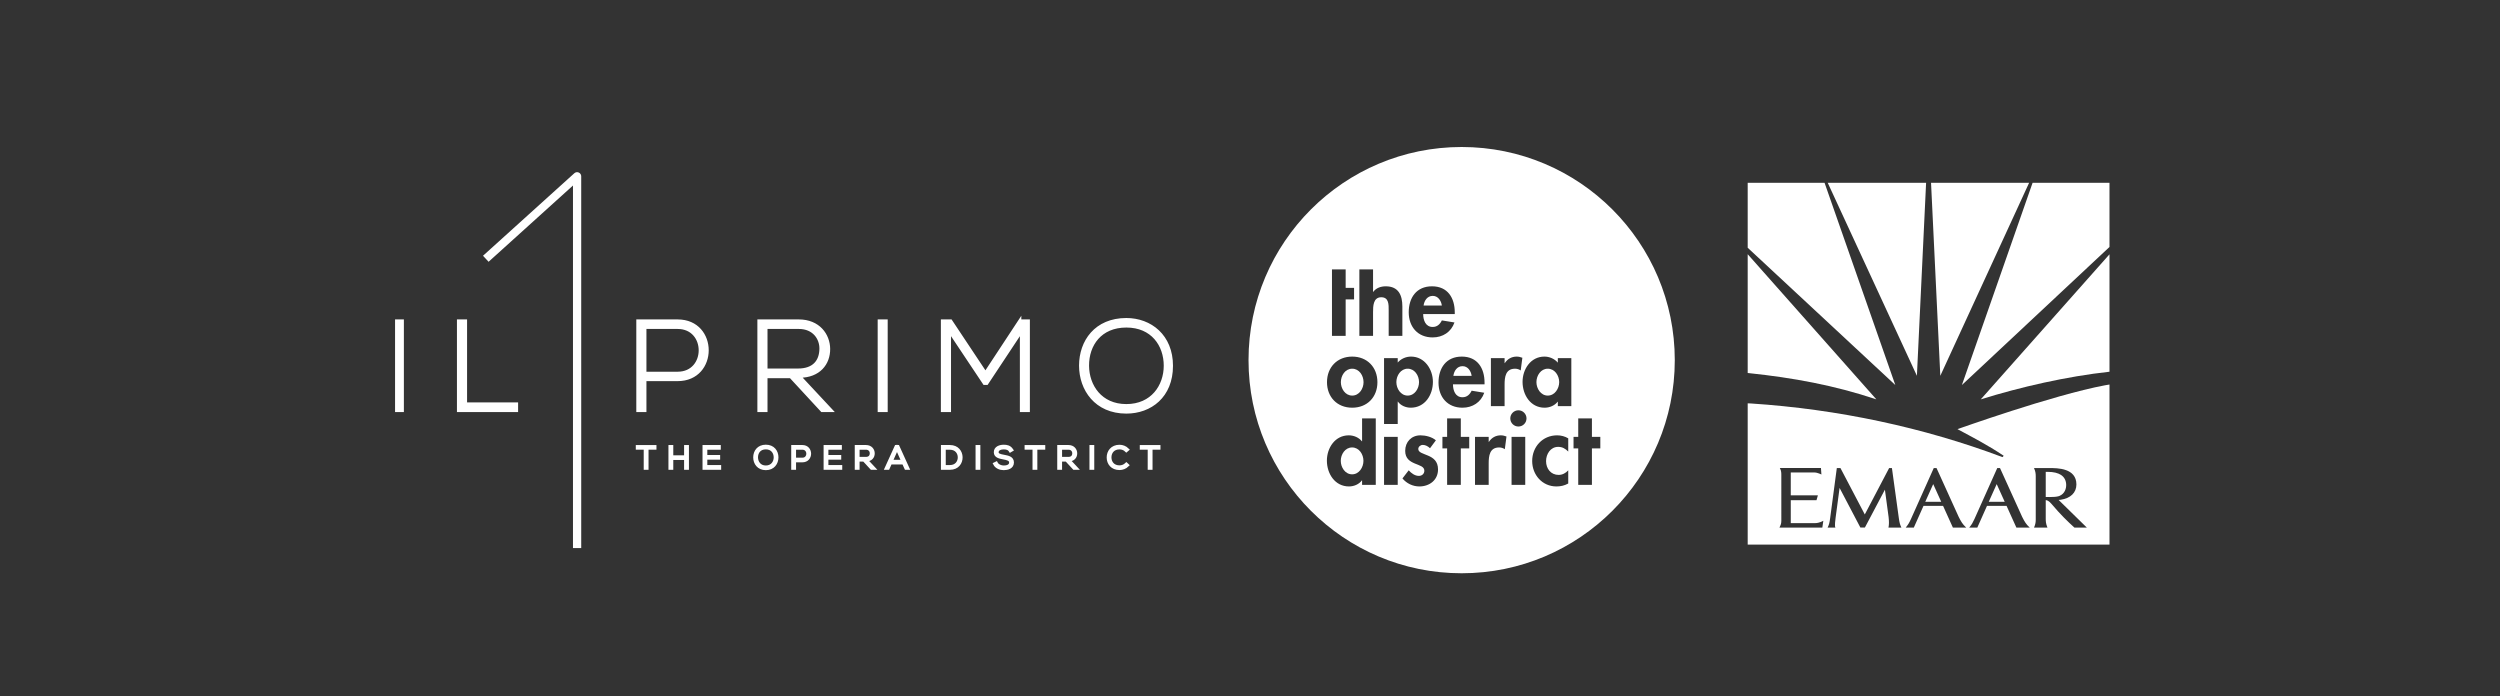
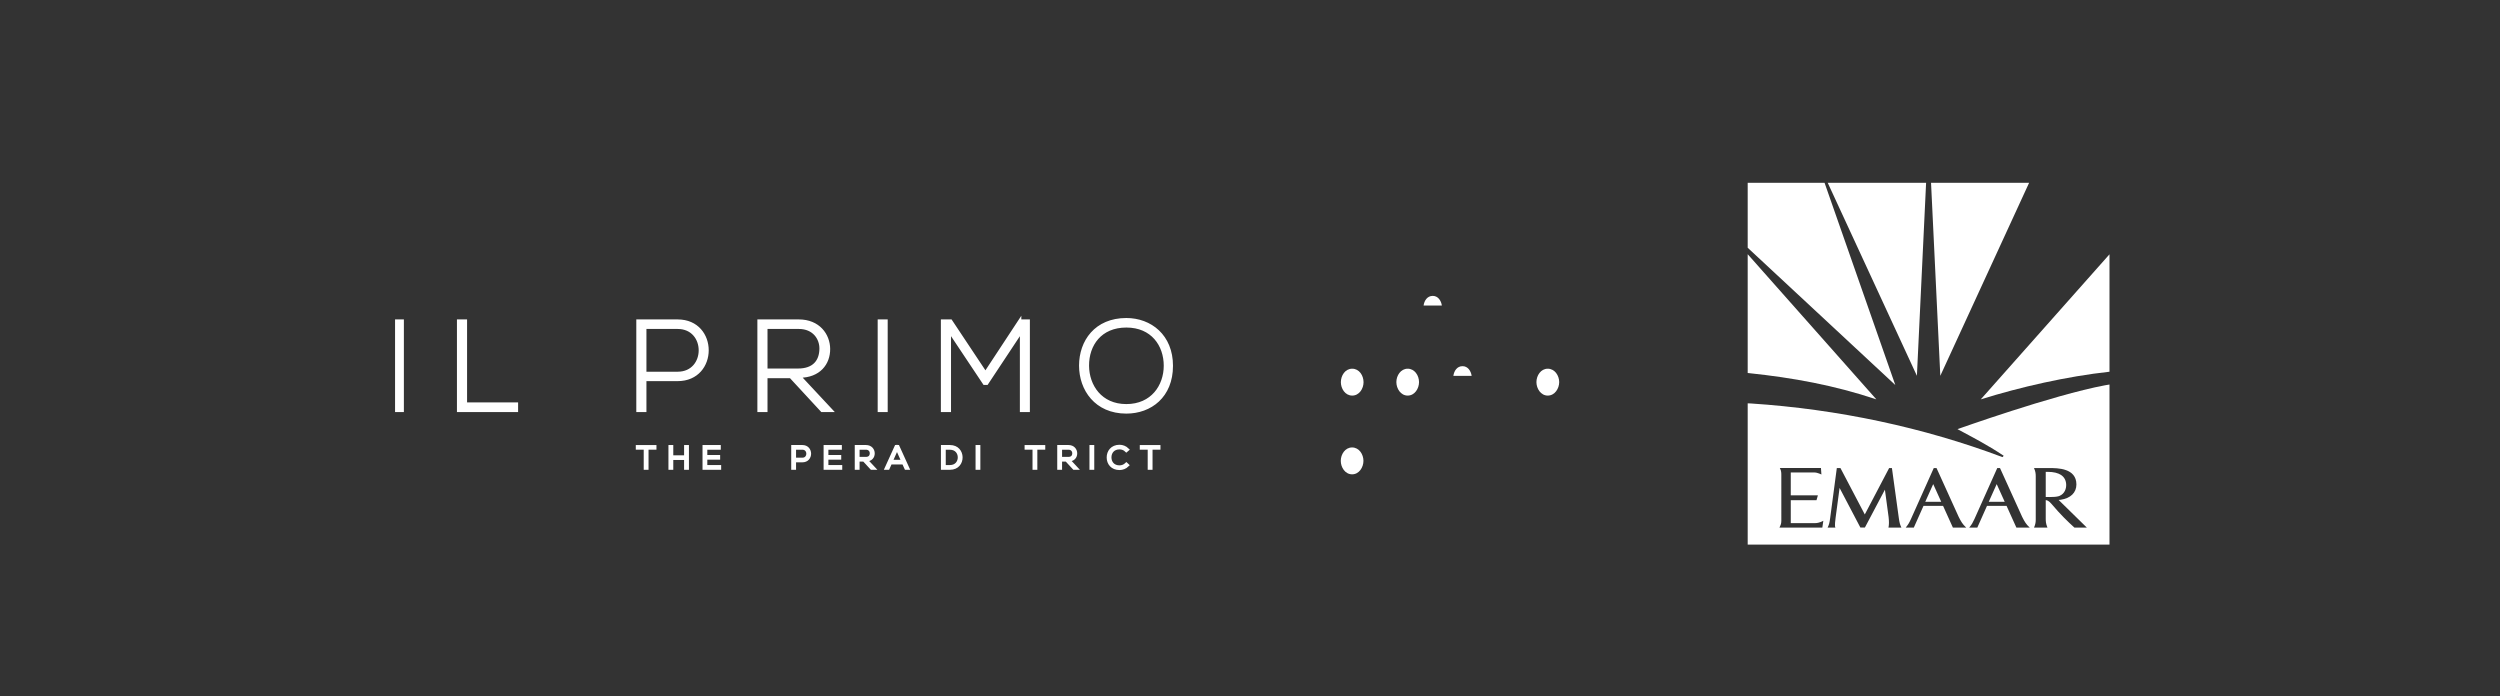
<svg xmlns="http://www.w3.org/2000/svg" version="1.1" id="Layer_1" x="0px" y="0px" width="797px" height="222px" viewBox="-243.771 -78.22 797 222" enable-background="new -243.771 -78.22 797 222" xml:space="preserve">
  <rect x="-243.771" y="-78.22" width="797" height="222" fill="#333333" stroke="none" />
  <g>
    <g>
      <path fill="#FFFFFF" stroke="#FFFFFF" stroke-miterlimit="10" d="M100.73,38.339c0,7.541,4.873,14.798,14.574,14.798    c7.665,0,14.373-5.03,14.373-14.738c0-9.536-6.735-14.737-14.373-14.737C105.562,23.664,100.73,30.674,100.73,38.339     M102.92,38.381c-0.041-6.729,4.087-12.681,12.386-12.681c8.3,0,12.425,6.075,12.425,12.681c0,6.44-4.167,12.718-12.425,12.718    C107.091,51.099,102.961,44.823,102.92,38.381 M81.327,24.111l-10.94,16.632L59.323,24.111h-2.642v28.538h2.231V27.293    l11.145,16.713H70.8l11.066-16.713V52.65h2.188V24.112h-2.727V24.111z M36.535,52.649h2.19V24.111h-2.19V52.649z M-1.819,24.111    v28.538H0.41V41.846h7.889l9.986,10.803h2.931L11.019,41.724c6.316,0,9.412-4.077,9.37-8.725    c-0.041-4.442-3.219-8.888-9.495-8.888C10.893,24.111-1.819,24.111-1.819,24.111z M0.41,26.151h10.485    c4.792,0,7.102,3.466,7.061,6.804c-0.042,3.997-2.268,6.811-7.307,6.811H0.412L0.41,26.151L0.41,26.151z M-40.418,24.111v28.538    h2.229v-9.864h10.446c12.548,0,12.548-18.672,0-18.672L-40.418,24.111L-40.418,24.111z M-38.189,26.151h10.446    c9.619,0,9.619,14.632,0,14.632h-10.446V26.151z M-97.597,24.111v28.538h18.496V50.57h-16.267V24.111H-97.597z M-117.326,52.649    h1.811V24.111h-1.811V52.649z" />
      <polygon fill="#FFFFFF" stroke="#FFFFFF" stroke-miterlimit="10" points="-38.055,64.637 -40.581,64.637 -40.581,64.164     -34.993,64.164 -34.993,64.637 -37.517,64.637 -37.517,71.051 -38.055,71.051   " />
      <polygon fill="#FFFFFF" stroke="#FFFFFF" stroke-miterlimit="10" points="-25.181,71.053 -25.181,67.92 -29.63,67.92     -29.63,71.053 -30.17,71.053 -30.17,64.154 -29.63,64.154 -29.63,67.436 -25.181,67.436 -25.181,64.154 -24.639,64.154     -24.639,71.053   " />
      <polygon fill="#FFFFFF" stroke="#FFFFFF" stroke-miterlimit="10" points="-18.779,67.338 -14.687,67.338 -14.687,67.823     -18.779,67.823 -18.779,70.539 -14.367,70.539 -14.367,71.051 -19.307,71.051 -19.307,64.154 -14.486,64.154 -14.486,64.657     -18.779,64.657   " />
-       <path fill="#FFFFFF" stroke="#FFFFFF" stroke-miterlimit="10" d="M-2.619,67.604c0.011,1.555,1.008,3.076,2.995,3.076    c1.996,0,3.006-1.521,3.006-3.076c0-1.597-0.999-3.066-3.006-3.066S-2.627,65.977-2.619,67.604 M3.899,67.615    c-0.011,1.813-1.177,3.554-3.524,3.554c-2.344,0-3.523-1.751-3.523-3.576c0-1.851,1.168-3.547,3.523-3.547    C2.731,64.044,3.908,65.751,3.899,67.615" />
      <path fill="#FFFFFF" stroke="#FFFFFF" stroke-miterlimit="10" d="M9.511,64.648v3.54h2.524c2.326,0,2.326-3.54,0-3.54H9.511z     M9.511,68.67v2.384H8.97v-6.899h3.066c3.034,0,3.034,4.516,0,4.516L9.511,68.67L9.511,68.67z" />
      <polygon fill="#FFFFFF" stroke="#FFFFFF" stroke-miterlimit="10" points="19.82,67.338 23.913,67.338 23.913,67.823 19.82,67.823     19.82,70.539 24.234,70.539 24.234,71.051 19.292,71.051 19.292,64.154 24.114,64.154 24.114,64.657 19.82,64.657   " />
      <path fill="#FFFFFF" stroke="#FFFFFF" stroke-miterlimit="10" d="M29.765,67.939h2.476c1.216,0,1.754-0.681,1.767-1.647    c0.009-0.808-0.551-1.645-1.707-1.645h-2.536V67.939C29.767,67.939,29.765,67.939,29.765,67.939z M34.795,71.053h-0.708    l-2.418-2.612h-1.904v2.612h-0.54v-6.899h3.076c1.518,0,2.284,1.075,2.294,2.15c0.009,1.121-0.738,2.107-2.268,2.107    L34.795,71.053z" />
      <path fill="#FFFFFF" stroke="#FFFFFF" stroke-miterlimit="10" d="M44.067,68.866l-1.878-4.2l-1.874,4.2H44.067z M45.047,71.053    l-0.768-1.694h-4.169l-0.761,1.694h-0.577l3.133-6.899h0.591l3.133,6.899H45.047z" />
      <path fill="#FFFFFF" stroke="#FFFFFF" stroke-miterlimit="10" d="M57.235,64.657v5.884h1.827c2.075,0,3.036-1.539,3.004-3.014    c-0.03-1.438-0.987-2.87-3.004-2.87H57.235z M62.606,67.526c0.039,1.753-1.098,3.526-3.544,3.526h-2.365v-6.899h2.365    C61.427,64.154,62.565,65.829,62.606,67.526" />
      <rect x="67.738" y="64.154" fill="#FFFFFF" stroke="#FFFFFF" stroke-miterlimit="10" width="0.528" height="6.899" />
-       <path fill="#FFFFFF" stroke="#FFFFFF" stroke-miterlimit="10" d="M78.325,65.486c-0.508-0.81-1.325-0.928-2.114-0.937    c-0.819,0-2.116,0.295-2.116,1.4c0,0.877,0.958,1.084,2.135,1.302c1.348,0.254,2.744,0.492,2.744,1.98    c-0.011,1.558-1.595,1.933-2.764,1.933c-1.089,0-2.326-0.443-2.866-1.498l0.48-0.235c0.431,0.835,1.528,1.251,2.388,1.251    c0.856,0,2.225-0.236,2.225-1.46c0.009-1.032-1.145-1.262-2.294-1.479c-1.278-0.245-2.586-0.505-2.586-1.774    c-0.032-1.46,1.505-1.913,2.654-1.913c0.999,0,1.865,0.161,2.556,1.172L78.325,65.486z" />
      <polygon fill="#FFFFFF" stroke="#FFFFFF" stroke-miterlimit="10" points="85.895,64.637 83.369,64.637 83.369,64.164     88.957,64.164 88.957,64.637 86.433,64.637 86.433,71.051 85.895,71.051   " />
      <path fill="#FFFFFF" stroke="#FFFFFF" stroke-miterlimit="10" d="M94.318,67.939h2.476c1.216,0,1.756-0.681,1.767-1.647    c0.009-0.808-0.551-1.645-1.707-1.645h-2.536V67.939C94.32,67.939,94.318,67.939,94.318,67.939z M99.348,71.053h-0.708    l-2.418-2.612h-1.904v2.612h-0.54v-6.899h3.076c1.516,0,2.285,1.075,2.294,2.15c0.011,1.121-0.738,2.107-2.266,2.107    L99.348,71.053z" />
      <rect x="104.05" y="64.154" fill="#FFFFFF" stroke="#FFFFFF" stroke-miterlimit="10" width="0.529" height="6.899" />
      <path fill="#FFFFFF" stroke="#FFFFFF" stroke-miterlimit="10" d="M115.679,70.096c-0.697,0.688-1.627,1.036-2.543,1.036    c-2.356,0-3.586-1.625-3.595-3.489c-0.021-1.844,1.198-3.57,3.595-3.57c0.916,0,1.846,0.346,2.543,1.034l-0.369,0.316    c-0.598-0.593-1.387-0.875-2.174-0.875c-2.037,0-3.083,1.417-3.076,3.073c0.021,1.618,1.057,3.018,3.076,3.018    c0.787,0,1.585-0.297,2.185-0.877L115.679,70.096z" />
      <polygon fill="#FFFFFF" stroke="#FFFFFF" stroke-miterlimit="10" points="122.616,64.637 120.092,64.637 120.092,64.164     125.682,64.164 125.682,64.637 123.158,64.637 123.158,71.051 122.616,71.051   " />
-       <path fill="#FFFFFF" stroke="#FFFFFF" stroke-miterlimit="10" d="M-58.978,96.013h-1.627V-20.202L-87.978,4.533l-1.1-1.188    l28.736-25.965c0.238-0.215,0.582-0.274,0.877-0.143c0.295,0.127,0.485,0.417,0.485,0.734L-58.978,96.013L-58.978,96.013z" />
    </g>
    <g>
      <path fill="#FFFFFF" d="M222.49,38.514c-1.745,0-2.709,1.495-2.928,3.085h5.828C225.169,40.04,224.172,38.514,222.49,38.514" />
      <path fill="#FFFFFF" d="M208.616,43.593c0-2.056-1.371-4.271-3.614-4.271s-3.613,2.215-3.613,4.271    c0,2.056,1.37,4.299,3.613,4.299S208.616,45.649,208.616,43.593" />
      <path fill="#FFFFFF" d="M187.311,39.322c-2.245,0-3.614,2.181-3.614,4.299c0,2.058,1.37,4.271,3.614,4.271    c2.245,0,3.616-2.213,3.616-4.271C190.927,41.503,189.556,39.322,187.311,39.322" />
      <path fill="#FFFFFF" d="M187.281,64.425c-2.241,0-3.614,2.213-3.614,4.271c0,2.054,1.373,4.297,3.614,4.297    c2.245,0,3.614-2.243,3.614-4.297C190.895,66.639,189.526,64.425,187.281,64.425" />
      <path fill="#FFFFFF" d="M212.995,16.107c-1.745,0-2.713,1.498-2.928,3.083h5.824C215.674,17.632,214.675,16.107,212.995,16.107" />
-       <path fill="#FFFFFF" d="M266.412,64.74h-2.679v11.622h-4.363V64.74h-1.498v-3.68h1.498v-5.895h4.363v5.895h2.679V64.74z     M257.17,51.258h-4.303v-1.403h-0.062c-0.934,1.214-2.552,1.903-4.146,1.903c-4.483,0-7.038-4.08-7.038-8.228    c0-4.05,2.586-8.069,6.978-8.069c1.588,0,3.209,0.687,4.267,1.933V35.96h4.303L257.17,51.258L257.17,51.258z M256.183,65.733    c-0.93-0.934-1.865-1.493-3.207-1.493c-2.462,0-3.863,2.305-3.863,4.55c0,2.398,1.527,4.391,4.019,4.391    c1.186,0,2.273-0.591,3.051-1.461v4.202c-1.182,0.658-2.427,0.937-3.766,0.937c-4.52,0-7.73-3.706-7.73-8.101    c0-4.546,3.336-8.194,7.949-8.194c1.214,0,2.49,0.312,3.547,0.964L256.183,65.733L256.183,65.733z M240.296,57.754    c-1.435,0-2.586-1.154-2.586-2.589c0-1.401,1.151-2.586,2.586-2.586c1.433,0,2.584,1.184,2.584,2.586    C242.879,56.6,241.729,57.754,240.296,57.754 M242.477,76.361h-4.363V61.063h4.363V76.361z M235.892,44.37v6.888h-4.363V35.96    h4.363v1.587h0.06c0.872-1.338,2.181-2.086,3.803-2.086c0.619,0,1.246,0.155,1.805,0.374l-0.531,4.049    c-0.528-0.372-1.151-0.561-1.805-0.561C236.199,39.322,235.892,42.005,235.892,44.37 M235.965,64.987    c-0.531-0.374-1.154-0.559-1.809-0.559c-3.021,0-3.334,2.677-3.334,5.048v6.887h-4.361V61.06h4.361v1.59h0.062    c0.874-1.336,2.181-2.086,3.802-2.086c0.625,0,1.246,0.155,1.807,0.372L235.965,64.987z M224.617,64.74h-2.681v11.622h-4.365    V64.74h-1.497v-3.68h1.497v-5.895h4.365v5.895h2.681V64.74z M222.243,35.461c5.016,0,7.259,3.708,7.259,8.318v0.531h-10.065    c0,1.933,0.748,4.114,3.025,4.114c1.433,0,2.337-0.874,2.928-2.09l4.019,0.655c-1.059,3.053-3.738,4.767-6.947,4.767    c-4.739,0-7.635-3.362-7.635-8.005S217.289,35.461,222.243,35.461 M208.722,76.859c-2.056,0-4.049-0.937-5.392-2.556l1.993-2.584    c0.844,0.934,1.966,1.774,3.244,1.774c0.967,0,1.744-0.653,1.744-1.65c0-1.34-1.523-1.652-3.053-2.307    c-1.527-0.655-3.051-1.558-3.051-4.019c0-2.868,1.993-4.954,4.86-4.954c1.62,0,3.676,0.496,4.922,1.592l-1.869,2.52    c-0.623-0.591-1.433-1.061-2.305-1.061c-0.718,0-1.435,0.561-1.435,1.311c0,1.119,1.592,1.431,3.145,2.118    c1.594,0.687,3.149,1.745,3.149,4.391C214.673,74.835,211.933,76.859,208.722,76.859 M201.887,49.821h-0.064v7.123h-4.361V35.96    h4.361v1.401c0.999-1.186,2.621-1.901,4.239-1.901c4.329,0,6.978,4.05,6.978,8.069c0,4.176-2.552,8.226-7.074,8.226    C204.412,51.756,202.759,51.069,201.887,49.821 M201.823,76.361h-4.361V61.063h4.361V76.361z M193.959,21.28v7.571h-4.366V7.655    h4.366v7.174h0.06c0.904-1.248,2.43-1.775,3.989-1.775c4.114,0,5.296,2.896,5.296,6.449v9.348h-4.363v-8.102    c0-1.837,0.095-4.207-2.368-4.207C193.987,16.541,193.959,19.443,193.959,21.28 M187.313,51.756c-4.799,0-8.039-3.396-8.039-8.132    c0-4.767,3.27-8.163,8.039-8.163c4.767,0,8.037,3.396,8.037,8.163C195.35,48.36,192.111,51.756,187.313,51.756 M194.824,76.361    h-4.363v-1.435h-0.064c-0.907,1.246-2.524,1.933-4.112,1.933c-4.486,0-7.044-4.082-7.044-8.224c0-4.052,2.586-8.071,6.98-8.071    c1.59,0,3.209,0.688,4.176,1.899h0.064v-7.298h4.363V76.361z M187.906,13.55v3.676h-2.681v11.625h-4.363V7.655h4.363v5.895    C185.225,13.55,187.906,13.55,187.906,13.55z M212.963,26.015c1.435,0,2.338-0.872,2.93-2.09l4.022,0.655    c-1.062,3.055-3.742,4.769-6.952,4.769c-4.737,0-7.633-3.366-7.633-8.009c0-4.642,2.46-8.286,7.414-8.286    c5.019,0,7.262,3.704,7.262,8.318v0.531H209.94C209.94,23.834,210.687,26.015,212.963,26.015 M222.202-31.357    c-37.525,0-67.946,30.421-67.946,67.947s30.421,67.947,67.946,67.947c37.526,0,67.947-30.421,67.947-67.947    S259.729-31.357,222.202-31.357" />
      <path fill="#FFFFFF" d="M249.657,39.322c-2.241,0-3.614,2.215-3.614,4.271c0,2.054,1.373,4.299,3.614,4.299    c2.245,0,3.644-2.245,3.644-4.299C253.301,41.537,251.901,39.322,249.657,39.322" />
      <path fill="#FFFFFF" d="M354.412,49.099l-41.019-46.28v37.87l0.575,0.062C327.833,42.22,340.939,44.587,354.412,49.099" />
      <polygon fill="#FFFFFF" points="370.269,-19.937 338.909,-19.937 367.338,41.586   " />
-       <polygon fill="#FFFFFF" points="404.216,-19.937 381.683,44.525 428.732,0.514 428.732,-19.937   " />
      <polygon fill="#FFFFFF" points="403.106,-19.937 371.845,-19.937 374.8,41.586   " />
      <path fill="#FFFFFF" d="M387.697,49.099c12.749-3.978,27.396-7.315,41.037-8.814V2.853l-0.005,0.007L387.697,49.099z" />
      <polygon fill="#FFFFFF" points="337.902,-19.937 313.393,-19.937 313.393,0.763 360.453,44.525   " />
      <polygon fill="#FFFFFF" points="390.244,81.756 395.332,81.756 392.776,76.109   " />
      <polygon fill="#FFFFFF" points="370.001,81.756 375.091,81.756 372.535,76.109   " />
      <path fill="#FFFFFF" d="M412.811,79.868c1.645-0.701,2.173-2.321,2.116-3.632c-0.118-2.635-2.155-4.027-5.893-4.027    c-0.201,0-0.413,0.004-0.625,0.012v7.995c0.15,0.007,0.625,0.021,1.204,0.021c1.062,0,2.254-0.044,2.988-0.288    C412.656,79.93,412.811,79.868,412.811,79.868" />
      <path fill="#FFFFFF" d="M427.338,44.603c-16.802,3.143-47.212,14.059-47.064,13.988c4.605,2.487,9.477,4.958,14.737,8.491    c-0.145,0.189-0.268,0.328-0.358,0.411c-0.046-0.002-0.088-0.014-0.124-0.018c-25.072-9.419-52.337-15.254-80.153-17.073    c-0.334-0.016-0.681-0.032-0.983-0.039v45.041h115.341V44.366C428.271,44.44,427.751,44.53,427.338,44.603 M337.187,89.984    h-13.671l0.035-0.072c0.434-0.918,0.538-1.221,0.566-2.075c0,0-0.002-14.463-0.002-14.5c0.002-0.713,0.004-1.451-0.432-2.278    l-0.041-0.072h13.108l0.146,2.058c0,0-0.492-0.215-0.717-0.307c-0.489-0.182-0.988-0.342-1.728-0.342h-7.324v7.299h8.644    l-0.018,0.064l-0.425,1.495h-8.201v7.299h7.748c1.41,0,2.633-0.757,2.633-0.757L337.187,89.984z M358.268,89.984l0.014-0.06    c0.184-0.911,0.192-1.804,0.035-3.297l-1.179-8.74l-6.382,12.077h-1.437l-0.012-0.026l-6.616-12.605l-1.269,9.502    c-0.097,0.704-0.348,2.58-0.088,3.073l0.041,0.076h-2.504l0.034-0.072c0.455-0.958,0.561-1.373,0.78-2.949l2.125-15.972h1.156    l0.012,0.025l7.751,14.772l7.762-14.797h0.886l0.007,0.046l2.192,15.886c0.217,1.572,0.353,1.996,0.794,2.991l0.032,0.071    C362.402,89.984,358.268,89.984,358.268,89.984z M378.815,89.986l-0.014-0.03l-3.119-6.897h-6.244l-3.09,6.927h-2.584l0.065-0.081    c0.791-0.987,1.052-1.445,1.595-2.626l7.284-16.27h0.889l0.016,0.03l7.037,15.504c0.762,1.534,1.304,2.427,2.333,3.353l0.099,0.09    H378.815z M399.056,89.986l-0.012-0.03l-3.119-6.897h-6.244l-3.09,6.927h-2.584l0.065-0.081c0.789-0.983,1.048-1.442,1.595-2.626    l7.284-16.27h0.889l0.011,0.03l7.037,15.504c0.764,1.534,1.308,2.427,2.34,3.353l0.095,0.09H399.056z M417.562,89.986    l-0.016-0.016c-2.091-1.894-4.428-4.128-7.342-7.596c-0.796-0.942-1.375-1.122-1.795-1.156v5.741c0,0.932,0,1.67,0.522,2.956    l0.032,0.071h-4.294l0.032-0.072c0.471-1.089,0.515-1.772,0.522-2.49V73.576c-0.007-0.718-0.051-1.449-0.522-2.504L404.668,71    l4.493-0.002h0.418c2.575,0,8.607,0,8.607,5.235c0,2.589-1.862,4.407-4.979,4.86l-0.688,0.071    c0.865,0.849,8.591,8.424,8.911,8.734l0.09,0.088H417.562z" />
    </g>
  </g>
</svg>